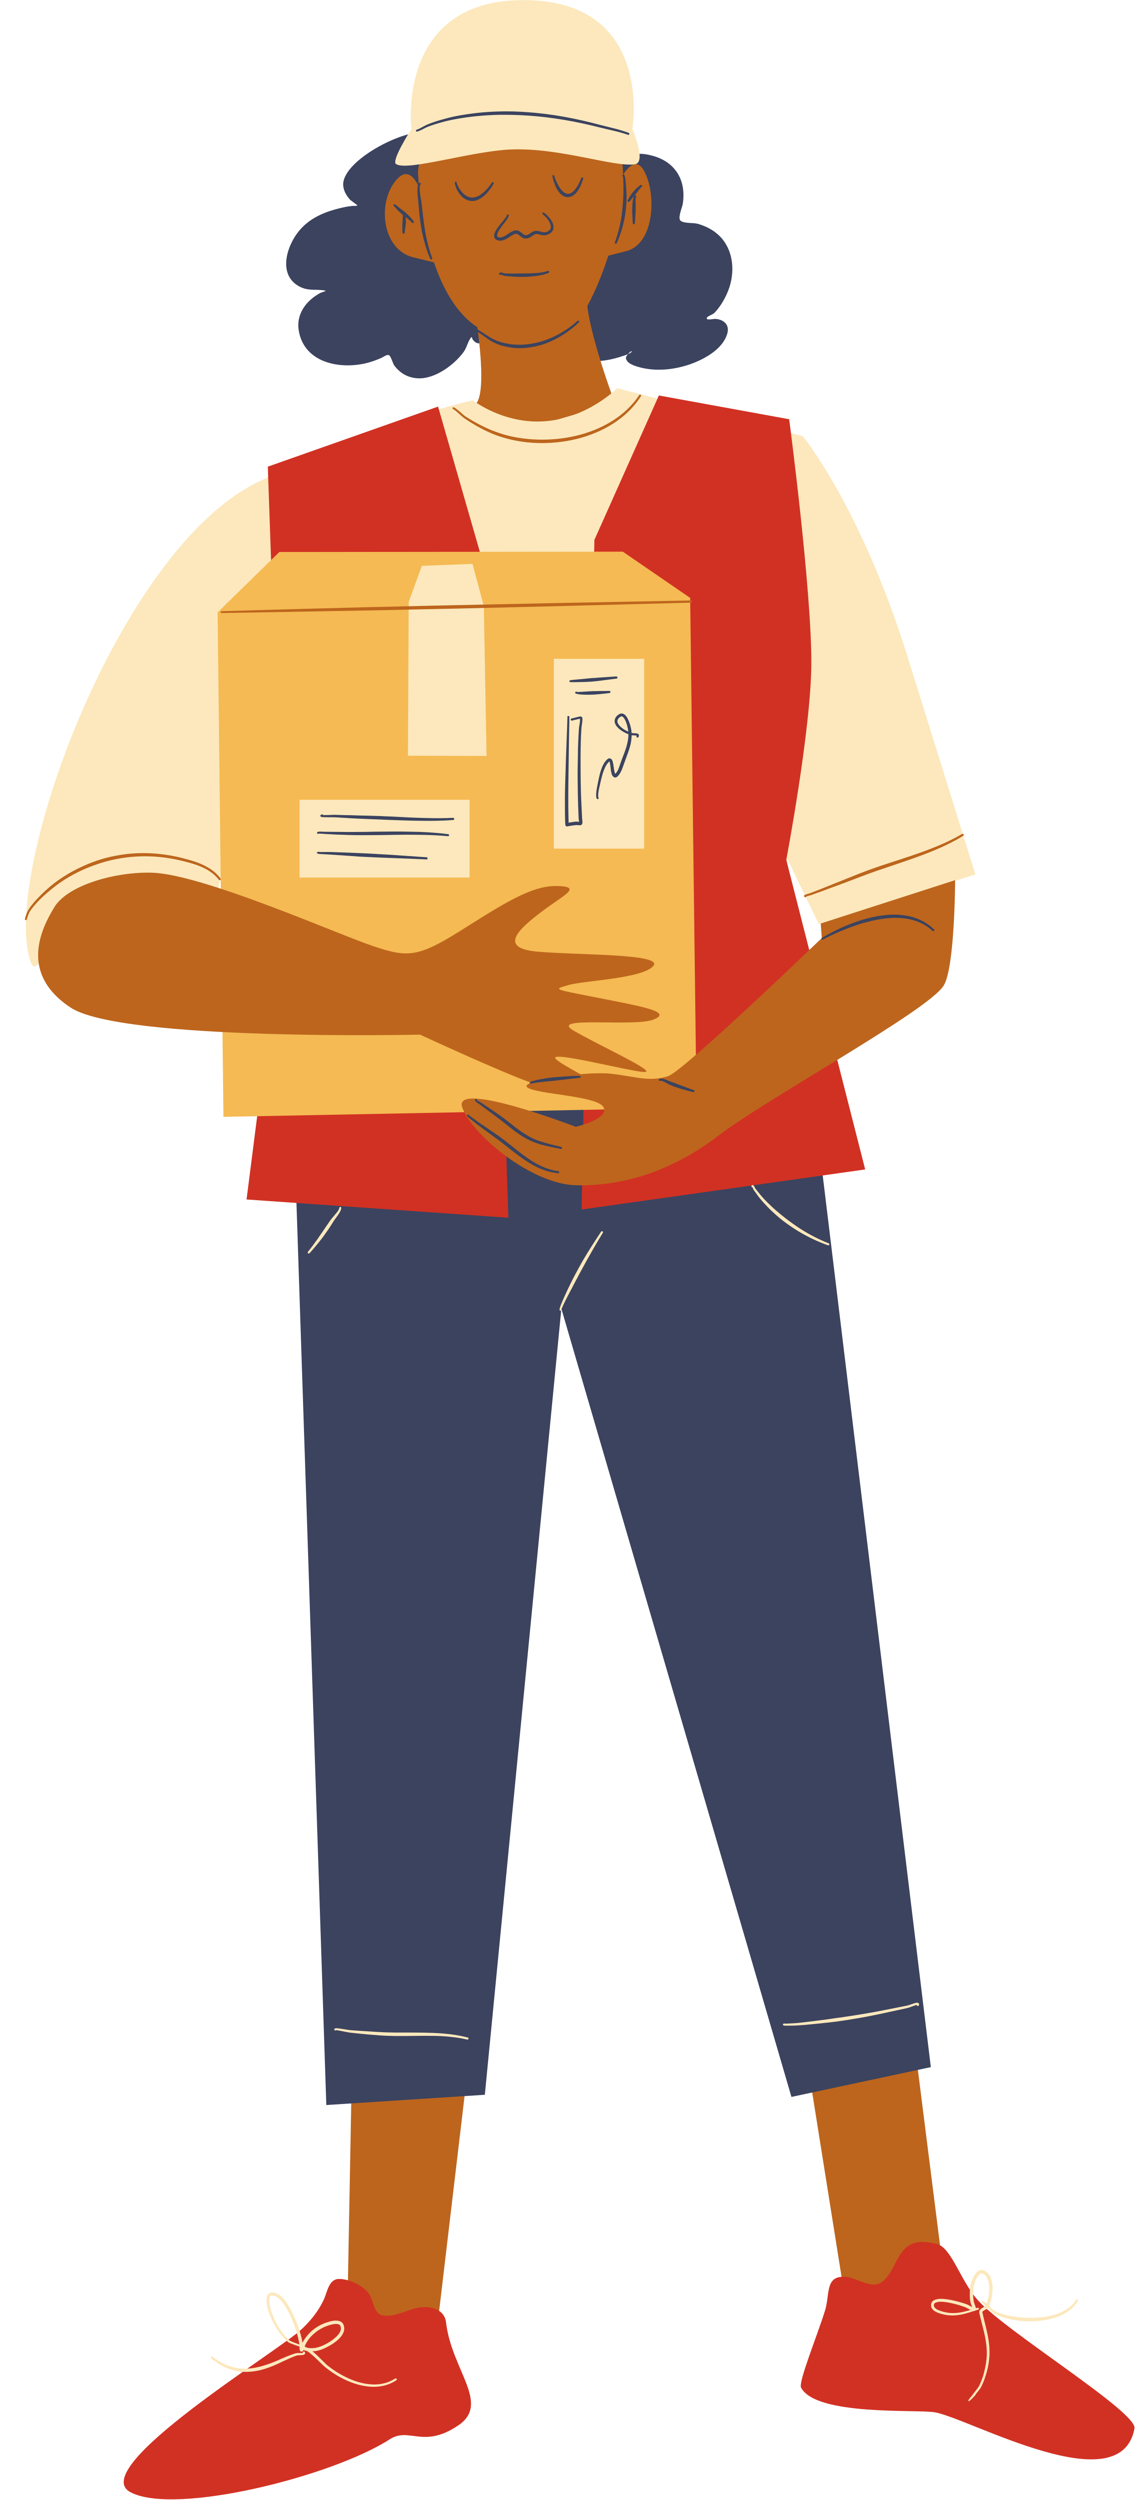
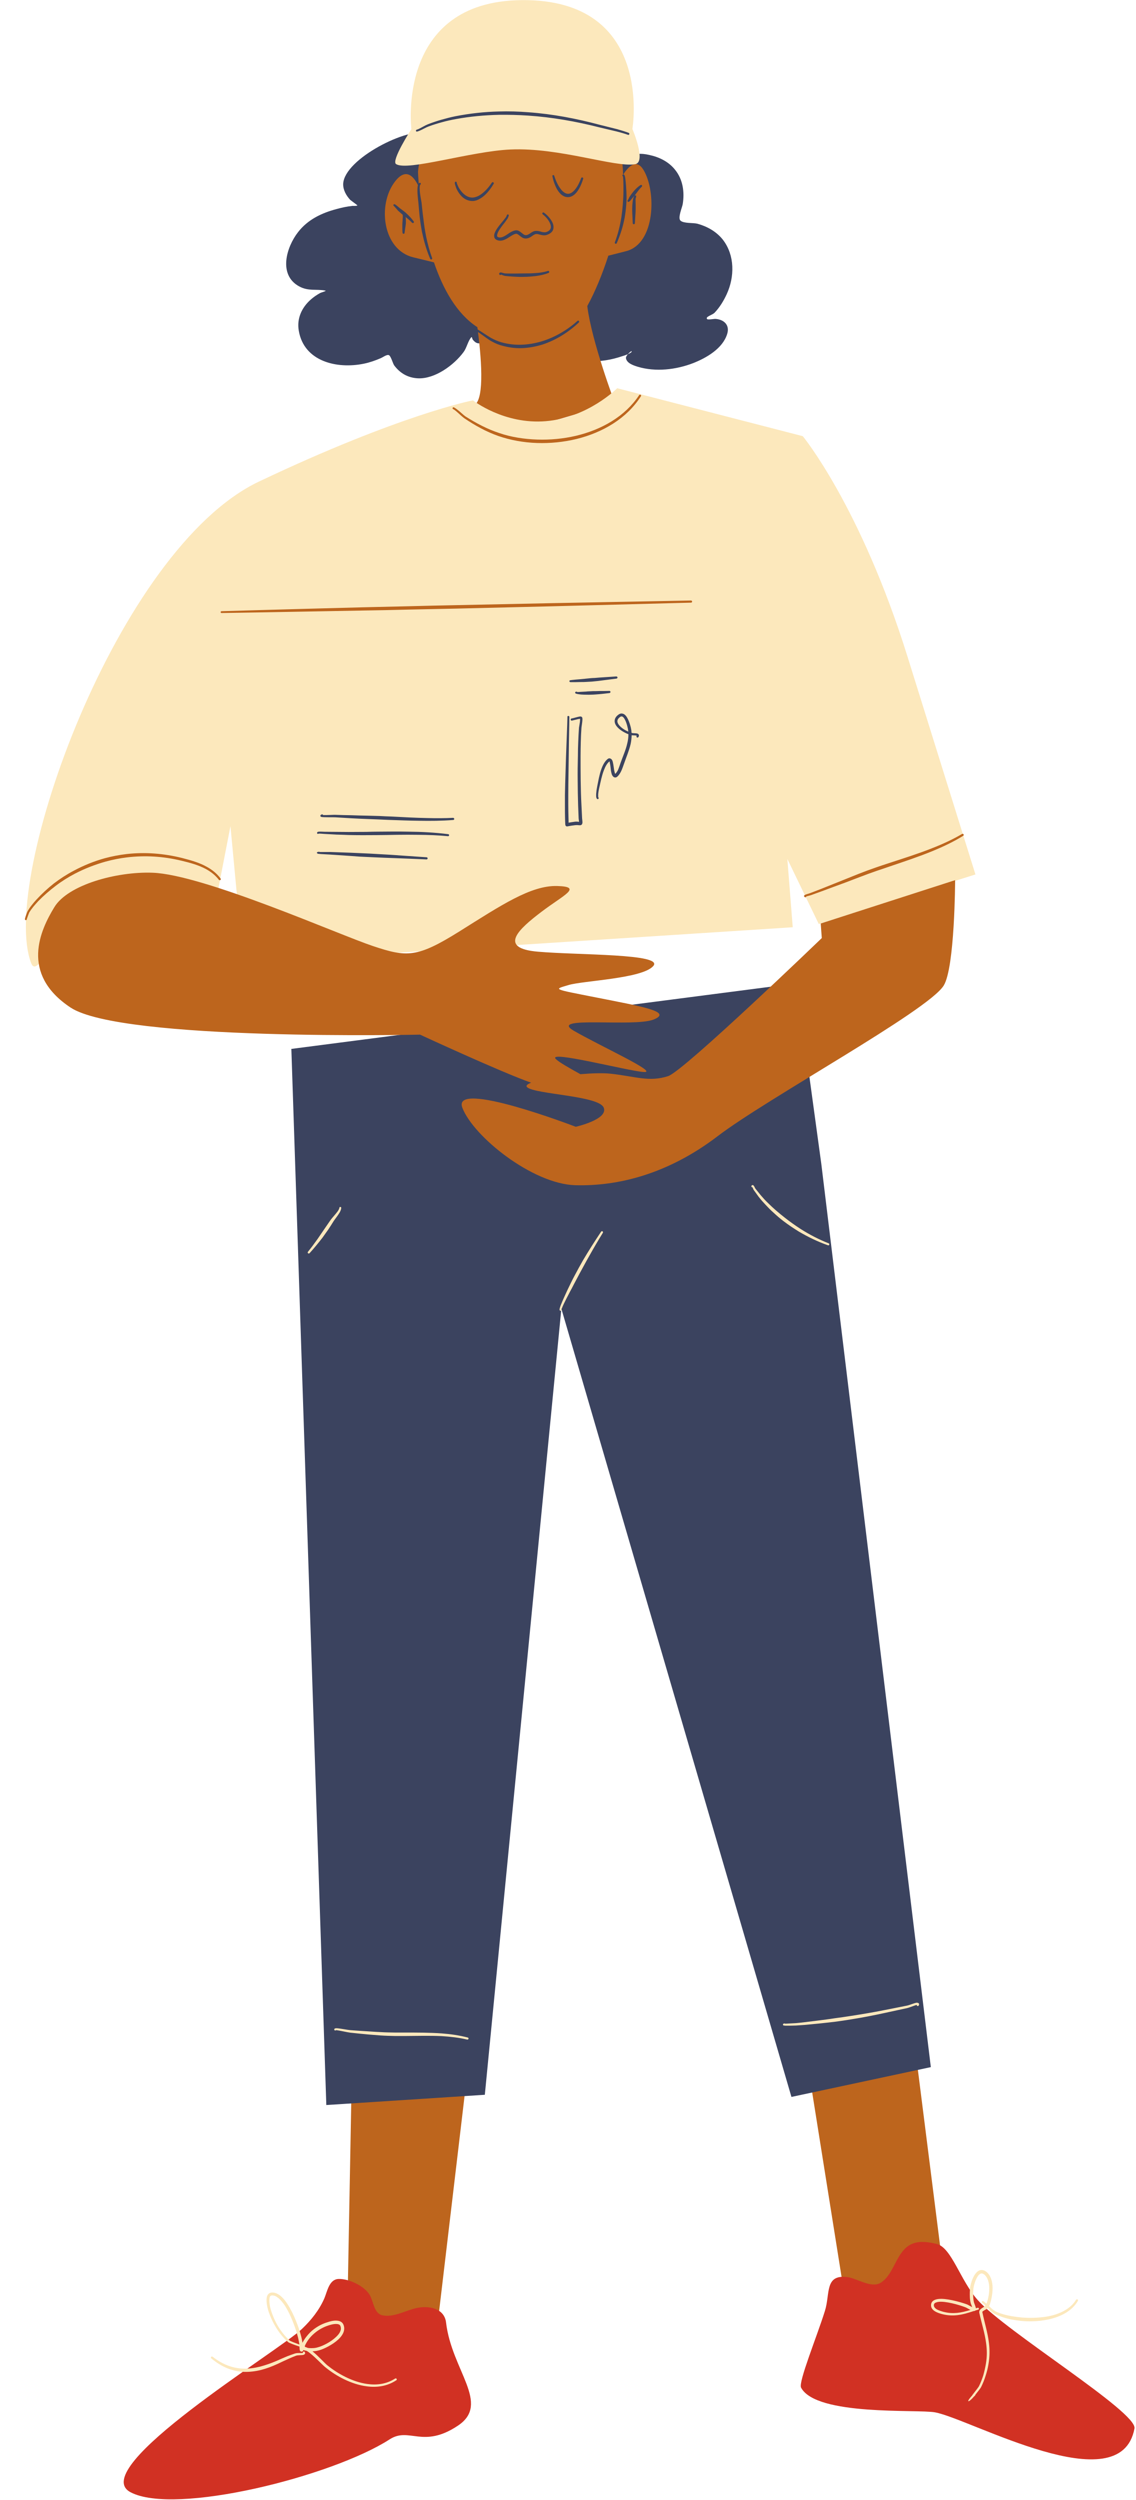
<svg xmlns="http://www.w3.org/2000/svg" height="90.4" preserveAspectRatio="xMidYMid meet" version="1.0" viewBox="-0.9 -0.0 41.1 90.4" width="41.1" zoomAndPan="magnify">
  <defs>
    <clipPath id="a">
      <path d="M 3 81 L 40.148 81 L 40.148 90.379 L 3 90.379 Z M 3 81" />
    </clipPath>
  </defs>
  <g>
    <g id="change1_1">
      <path d="M 21.816 12.809 C 21.73 12.844 21.637 12.875 21.617 12.879 C 21.238 13.008 20.82 13.086 20.418 13.055 C 19.395 12.977 18.879 12.16 18.867 11.191 C 18.852 10.16 19.246 9.344 19.949 8.621 C 20.152 8.41 20.629 8.148 20.766 7.902 C 20.773 7.887 20.559 7.789 20.539 7.781 C 20.398 7.695 20.273 7.582 20.195 7.434 C 19.914 6.906 20.195 6.137 20.672 5.812 L 22 5.645 C 21.949 5.637 22.145 5.57 22.156 5.57 C 22.301 5.551 22.445 5.57 22.586 5.602 C 22.953 5.68 23.297 5.848 23.531 6.148 C 23.809 6.496 23.871 6.949 23.801 7.379 C 23.785 7.492 23.613 7.879 23.719 7.977 C 23.832 8.086 24.184 8.051 24.332 8.09 C 24.688 8.188 25.02 8.375 25.25 8.664 C 25.691 9.23 25.68 10.016 25.391 10.641 C 25.281 10.879 25.141 11.109 24.961 11.301 C 24.879 11.395 24.605 11.449 24.684 11.539 C 24.707 11.57 24.934 11.531 24.973 11.531 C 25.281 11.547 25.512 11.746 25.41 12.074 C 25.25 12.602 24.66 12.941 24.184 13.129 C 23.559 13.371 22.82 13.457 22.172 13.262 C 22.023 13.215 21.773 13.137 21.746 12.949 C 21.742 12.914 21.773 12.859 21.816 12.809 C 21.895 12.773 21.965 12.734 21.953 12.703 C 21.945 12.684 21.875 12.742 21.816 12.809 Z M 14.547 4.82 C 13.898 4.578 11.559 5.734 11.516 6.648 C 11.508 6.867 11.629 7.078 11.773 7.23 C 11.789 7.246 12.035 7.422 12.031 7.426 C 12.02 7.453 11.875 7.445 11.855 7.445 C 11.656 7.465 11.465 7.508 11.277 7.559 C 10.734 7.703 10.234 7.941 9.883 8.395 C 9.457 8.941 9.164 9.941 9.922 10.355 C 10.258 10.539 10.535 10.445 10.867 10.508 C 10.938 10.52 10.738 10.566 10.672 10.602 C 10.555 10.668 10.445 10.742 10.344 10.832 C 10.016 11.121 9.832 11.52 9.91 11.961 C 10.098 13.074 11.293 13.352 12.262 13.152 C 12.477 13.109 12.684 13.035 12.883 12.949 C 12.949 12.922 13.086 12.816 13.164 12.84 C 13.242 12.863 13.312 13.148 13.363 13.215 C 13.574 13.496 13.855 13.66 14.211 13.68 C 14.828 13.715 15.527 13.203 15.875 12.727 C 15.984 12.582 16.035 12.32 16.152 12.195 C 16.18 12.168 16.184 12.262 16.207 12.285 C 16.254 12.344 16.316 12.402 16.395 12.414 C 16.578 12.441 16.707 12.23 16.766 12.09 C 17.043 11.395 16.91 10.484 16.801 9.766 L 14.547 4.82" fill="#3b435f" fill-rule="evenodd" />
    </g>
    <g id="change2_1">
      <path d="M 11.84 74.328 L 11.648 84.617 L 14.914 84.191 L 16.145 73.793 Z M 28.332 74.707 L 29.598 82.652 L 31.109 83.023 L 33.227 82.117 L 32.223 74.172 L 28.332 74.707" fill="#bd651d" fill-rule="evenodd" />
    </g>
    <g id="change1_2">
      <path d="M 9.641 37.93 L 27.922 35.559 L 28.816 42.098 L 32.777 74.75 L 27.734 75.828 L 19.41 47.324 L 16.641 75.75 L 10.906 76.121 L 9.641 37.93" fill="#3b435f" fill-rule="evenodd" />
    </g>
    <g id="change2_2">
      <path d="M 14.262 6.781 C 14.23 6.434 14.223 6.219 14.223 6.219 C 14.262 5.559 14.641 5.277 14.863 5.09 C 15.09 4.902 21.137 4.059 21.535 5.477 C 21.605 5.723 21.637 6.008 21.641 6.324 C 21.848 5.992 22.133 5.734 22.383 6.148 C 22.852 6.926 22.812 8.809 21.754 9.082 C 20.691 9.352 21.113 9.246 21.113 9.246 L 21.113 9.234 C 20.891 9.926 20.621 10.57 20.352 11.059 C 20.352 11.062 20.348 11.066 20.348 11.07 C 20.504 12.348 21.344 14.566 21.344 14.566 C 21.344 14.566 20.57 14.793 19.027 15.246 C 17.48 15.699 16.27 14.645 16.27 14.645 C 16.645 14.402 16.508 12.855 16.371 11.832 C 15.609 11.336 15.121 10.43 14.801 9.488 L 14.051 9.305 C 12.945 9.035 12.742 7.398 13.395 6.559 C 13.812 6.02 14.105 6.422 14.262 6.781" fill="#bd651d" fill-rule="evenodd" />
    </g>
    <g id="change3_1">
      <path d="M 16.211 14.477 C 16.211 14.477 17.332 15.359 18.852 15.23 C 20.371 15.105 21.43 14.039 21.43 14.039 L 28.145 15.773 C 28.145 15.773 30.238 18.316 31.934 23.746 C 33.629 29.18 34.391 31.621 34.391 31.621 L 28.723 33.414 L 27.586 31.062 L 27.781 33.531 L 7.902 34.812 L 7.438 29.875 L 6.863 32.836 C 6.863 32.836 4.602 31.641 2.879 32.297 C 1.328 32.891 0.5 35.543 0.227 34.828 C -0.93 31.801 3.34 19.852 8.469 17.414 C 13.594 14.98 16.211 14.477 16.211 14.477" fill="#fce8bc" fill-rule="evenodd" />
    </g>
    <g id="change4_2">
-       <path d="M 27.547 31.094 C 27.547 31.094 28.438 26.402 28.453 24.027 C 28.473 21.375 27.652 15.16 27.652 15.16 L 22.938 14.301 L 20.605 19.523 L 20.141 43.738 L 30.402 42.289 Z M 16.73 20.891 L 17.492 44.035 L 8.02 43.375 L 9.352 32.949 L 8.789 16.875 L 14.949 14.703 L 16.73 20.891" fill="#d13123" fill-rule="evenodd" />
-     </g>
+       </g>
    <g id="change5_1">
-       <path d="M 9.207 19.961 L 21.633 19.949 L 24.07 21.621 L 24.301 40.055 L 7.184 40.387 L 6.973 22.145 L 9.207 19.961" fill="#f5ba53" fill-rule="evenodd" />
-     </g>
+       </g>
    <g id="change2_3">
      <path d="M 33.656 31.828 C 33.656 31.828 33.648 34.988 33.242 35.641 C 32.672 36.555 26.852 39.719 25.059 41.09 C 23.266 42.457 21.457 42.902 19.91 42.859 C 18.363 42.812 16.23 41.102 15.828 40.059 C 15.426 39.016 19.93 40.746 19.93 40.746 C 19.93 40.746 21.121 40.48 20.941 40.051 C 20.762 39.621 18.484 39.574 18.176 39.32 C 18.109 39.266 18.172 39.207 18.316 39.152 C 17.234 38.773 14.297 37.414 14.297 37.414 C 14.297 37.414 3.5 37.656 1.652 36.434 C -0.195 35.211 0.57 33.617 1.066 32.805 C 1.559 31.992 3.324 31.512 4.617 31.559 C 6.457 31.621 11.371 33.805 12.594 34.211 C 13.812 34.617 14.184 34.641 15.711 33.688 C 17.238 32.73 18.305 32.016 19.254 32.039 C 20.207 32.066 19.484 32.367 18.684 32.977 C 17.883 33.586 17.09 34.289 18.559 34.414 C 20.023 34.543 23.137 34.48 22.734 34.934 C 22.336 35.391 20.199 35.461 19.668 35.621 C 19.137 35.781 19.059 35.754 20.672 36.07 C 22.289 36.391 23.457 36.582 22.75 36.867 C 22.039 37.152 18.93 36.723 19.848 37.266 C 20.77 37.805 22.949 38.793 22.398 38.766 C 21.852 38.738 18.852 37.953 19.215 38.301 C 19.34 38.422 19.699 38.621 20.098 38.844 C 20.527 38.809 20.934 38.797 21.203 38.828 C 22.098 38.926 22.586 39.137 23.273 38.914 C 23.832 38.738 28.832 33.922 28.832 33.922 L 28.793 33.395 L 33.656 31.828" fill="#bd651d" fill-rule="evenodd" />
    </g>
    <g id="change3_2">
      <path d="M 13.984 4.668 C 13.984 4.668 13.41 0.043 17.98 0.004 C 22.777 -0.039 21.98 4.664 21.98 4.664 C 21.98 4.664 22.496 5.867 22.078 5.938 C 21.34 6.062 19.352 5.328 17.57 5.406 C 16.137 5.469 13.844 6.199 13.43 5.934 C 13.242 5.812 13.984 4.668 13.984 4.668" fill="#fce8bc" fill-rule="evenodd" />
    </g>
    <g clip-path="url(#a)" id="change4_1">
      <path d="M 34.473 83.172 C 33.844 82.465 33.531 81.289 33 81.148 C 32.727 81.078 32.398 81.027 32.129 81.129 C 31.523 81.355 31.48 82.223 30.965 82.547 C 30.625 82.758 30.102 82.387 29.762 82.344 C 28.926 82.234 29.141 82.945 28.945 83.566 C 28.664 84.469 27.977 86.145 28.082 86.34 C 28.633 87.375 32.301 87.117 32.93 87.234 C 34.219 87.473 39.645 90.535 40.145 87.816 C 40.254 87.223 35.484 84.312 34.473 83.172 Z M 15.238 83.984 C 15.441 85.723 16.863 86.918 15.668 87.715 C 14.402 88.559 13.91 87.754 13.203 88.207 C 11.121 89.551 5.426 90.977 3.82 90.121 C 2.195 89.258 9.18 85.02 10.023 84.219 C 10.363 83.895 10.648 83.539 10.836 83.109 C 10.941 82.859 11.008 82.418 11.355 82.41 C 11.727 82.402 12.27 82.66 12.469 82.977 C 12.617 83.215 12.621 83.664 12.945 83.727 C 13.34 83.805 13.762 83.559 14.137 83.469 C 14.633 83.352 15.18 83.484 15.238 83.984" fill="#d13123" fill-rule="evenodd" />
    </g>
    <g id="change1_3">
      <path d="M 21.82 4.875 C 21.84 4.883 21.863 4.875 21.867 4.855 C 21.875 4.832 21.867 4.812 21.848 4.805 C 21.711 4.754 21.57 4.711 21.434 4.672 C 21.223 4.617 21.012 4.57 20.809 4.516 C 19.961 4.289 19.09 4.121 18.211 4.059 C 17.859 4.031 17.504 4.02 17.152 4.031 C 16.625 4.043 16.098 4.102 15.578 4.203 C 15.406 4.238 15.238 4.281 15.074 4.328 C 14.91 4.375 14.746 4.43 14.586 4.492 C 14.477 4.535 14.363 4.609 14.254 4.66 C 14.227 4.672 14.199 4.684 14.172 4.691 C 14.156 4.699 14.145 4.719 14.148 4.734 C 14.156 4.754 14.176 4.766 14.191 4.758 C 14.223 4.75 14.254 4.738 14.281 4.727 C 14.395 4.68 14.504 4.609 14.613 4.57 C 14.773 4.512 14.934 4.461 15.098 4.418 C 15.262 4.371 15.43 4.336 15.598 4.305 C 16.113 4.211 16.633 4.164 17.156 4.152 C 17.504 4.148 17.852 4.156 18.203 4.18 C 19.074 4.238 19.941 4.391 20.781 4.605 C 20.988 4.656 21.203 4.703 21.41 4.754 C 21.547 4.789 21.688 4.828 21.82 4.875 Z M 21.691 6.332 C 21.68 6.312 21.664 6.309 21.652 6.309 C 21.633 6.312 21.617 6.328 21.617 6.348 C 21.617 6.355 21.621 6.363 21.629 6.371 C 21.629 6.371 21.633 6.371 21.633 6.367 C 21.633 6.367 21.637 6.371 21.637 6.375 L 21.641 6.375 L 21.645 6.379 C 21.641 6.379 21.641 6.375 21.637 6.375 C 21.637 6.383 21.637 6.395 21.641 6.402 C 21.66 6.535 21.656 6.891 21.656 6.918 C 21.656 7.078 21.645 7.234 21.633 7.391 C 21.621 7.547 21.605 7.699 21.582 7.855 C 21.531 8.164 21.457 8.469 21.344 8.766 C 21.336 8.785 21.348 8.805 21.363 8.812 C 21.387 8.82 21.406 8.812 21.414 8.793 C 21.543 8.496 21.641 8.191 21.699 7.875 C 21.727 7.719 21.746 7.559 21.758 7.398 C 21.77 7.238 21.77 7.078 21.762 6.918 C 21.762 6.891 21.746 6.609 21.723 6.449 C 21.715 6.391 21.703 6.352 21.691 6.332 Z M 21.629 6.371 C 21.629 6.371 21.633 6.375 21.637 6.375 C 21.633 6.371 21.633 6.371 21.629 6.371 Z M 14.422 7.941 C 14.41 7.859 14.402 7.777 14.391 7.695 C 14.379 7.574 14.363 7.449 14.352 7.328 C 14.344 7.262 14.289 7.023 14.285 6.844 C 14.281 6.789 14.285 6.742 14.293 6.707 C 14.297 6.691 14.305 6.68 14.312 6.672 C 14.328 6.66 14.332 6.637 14.316 6.621 C 14.305 6.605 14.285 6.605 14.27 6.617 C 14.227 6.648 14.203 6.734 14.203 6.844 C 14.195 7.027 14.234 7.27 14.238 7.336 C 14.254 7.508 14.266 7.68 14.285 7.855 C 14.305 8.023 14.332 8.195 14.363 8.367 C 14.434 8.707 14.527 9.043 14.664 9.359 C 14.672 9.379 14.695 9.391 14.715 9.379 C 14.734 9.371 14.742 9.352 14.734 9.332 C 14.641 9.078 14.57 8.812 14.516 8.547 C 14.477 8.348 14.445 8.145 14.422 7.941 Z M 18.699 12.344 C 18.461 12.414 18.215 12.457 17.965 12.465 C 17.723 12.473 17.477 12.445 17.23 12.375 C 17.098 12.336 16.98 12.281 16.871 12.223 C 16.695 12.121 16.539 12.004 16.355 11.898 C 16.34 11.891 16.316 11.895 16.309 11.914 C 16.297 11.93 16.305 11.949 16.32 11.961 C 16.5 12.07 16.652 12.195 16.82 12.305 C 16.938 12.375 17.059 12.438 17.199 12.48 C 17.457 12.559 17.715 12.598 17.969 12.59 C 18.227 12.582 18.484 12.535 18.734 12.457 C 19.219 12.297 19.672 12.012 20.043 11.66 C 20.059 11.648 20.059 11.621 20.043 11.605 C 20.031 11.59 20.008 11.59 19.992 11.605 C 19.621 11.938 19.172 12.199 18.699 12.344 Z M 22.27 6.695 C 22.195 6.742 22.129 6.805 22.062 6.875 C 22.035 6.906 22.004 6.941 21.977 6.977 C 21.949 7.012 21.926 7.047 21.902 7.082 C 21.895 7.086 21.887 7.105 21.871 7.129 C 21.855 7.164 21.836 7.207 21.82 7.23 C 21.824 7.23 21.828 7.23 21.832 7.23 C 21.812 7.234 21.797 7.25 21.801 7.27 C 21.805 7.289 21.82 7.301 21.84 7.301 C 21.848 7.301 21.871 7.285 21.895 7.266 C 21.926 7.23 21.977 7.164 21.988 7.152 C 22.008 7.133 22.027 7.109 22.043 7.09 C 22.047 7.086 22.047 7.086 22.051 7.082 C 22.043 7.09 22.039 7.098 22.039 7.105 C 22.035 7.117 22.027 7.137 22.02 7.148 C 22.012 7.168 22.008 7.188 22.004 7.199 C 21.996 7.234 21.992 7.273 21.988 7.309 C 21.984 7.348 21.98 7.383 21.977 7.418 C 21.977 7.457 21.973 7.5 21.973 7.539 C 21.973 7.562 21.973 7.59 21.973 7.617 C 21.973 7.676 21.977 7.738 21.98 7.797 C 21.984 7.891 21.988 7.98 21.992 8.07 C 21.992 8.09 22.008 8.109 22.031 8.109 C 22.051 8.109 22.07 8.094 22.07 8.07 C 22.078 7.941 22.086 7.812 22.094 7.68 C 22.094 7.637 22.098 7.594 22.098 7.551 C 22.098 7.508 22.098 7.465 22.098 7.422 L 22.094 7.207 C 22.094 7.184 22.113 7.129 22.117 7.113 C 22.121 7.086 22.109 7.074 22.102 7.07 C 22.094 7.066 22.086 7.062 22.078 7.066 C 22.074 7.066 22.062 7.066 22.051 7.082 C 22.066 7.062 22.082 7.043 22.098 7.023 C 22.121 6.992 22.148 6.957 22.172 6.922 C 22.195 6.891 22.223 6.859 22.246 6.828 C 22.27 6.801 22.293 6.777 22.316 6.754 C 22.336 6.742 22.336 6.719 22.324 6.699 C 22.312 6.684 22.285 6.68 22.27 6.695 Z M 13.711 7.637 C 13.664 7.602 13.617 7.566 13.574 7.535 C 13.555 7.52 13.457 7.434 13.41 7.402 C 13.391 7.391 13.371 7.383 13.367 7.383 C 13.348 7.383 13.332 7.398 13.332 7.418 C 13.332 7.434 13.34 7.445 13.352 7.449 C 13.355 7.449 13.355 7.449 13.355 7.449 C 13.359 7.453 13.363 7.453 13.367 7.453 C 13.363 7.453 13.359 7.453 13.355 7.453 C 13.359 7.457 13.359 7.457 13.363 7.461 C 13.402 7.5 13.488 7.605 13.504 7.621 C 13.551 7.66 13.598 7.703 13.645 7.746 C 13.652 7.75 13.66 7.754 13.664 7.762 C 13.672 7.773 13.672 7.785 13.672 7.805 C 13.676 7.836 13.672 7.875 13.668 7.918 C 13.668 7.957 13.664 8 13.66 8.039 C 13.656 8.09 13.656 8.141 13.656 8.188 C 13.656 8.289 13.656 8.375 13.664 8.418 C 13.664 8.441 13.684 8.457 13.703 8.453 C 13.727 8.453 13.742 8.438 13.738 8.414 C 13.742 8.367 13.758 8.277 13.773 8.172 C 13.777 8.141 13.781 8.105 13.785 8.07 C 13.785 8.051 13.785 8.027 13.785 8.004 C 13.785 7.953 13.781 7.902 13.777 7.859 C 13.773 7.852 13.77 7.852 13.77 7.844 C 13.801 7.867 13.832 7.895 13.863 7.918 C 13.914 7.961 13.961 8.004 14.008 8.055 C 14.02 8.07 14.043 8.07 14.062 8.059 C 14.078 8.043 14.082 8.02 14.066 8.004 C 14 7.914 13.922 7.828 13.836 7.746 C 13.797 7.707 13.754 7.668 13.711 7.637 Z M 13.352 7.449 C 13.352 7.453 13.355 7.453 13.355 7.453 C 13.355 7.453 13.355 7.453 13.355 7.449 Z M 18.043 9.887 C 17.945 9.887 17.852 9.891 17.762 9.891 C 17.695 9.891 17.633 9.891 17.566 9.891 C 17.504 9.891 17.441 9.891 17.375 9.887 C 17.336 9.887 17.262 9.855 17.223 9.852 C 17.195 9.852 17.176 9.859 17.168 9.875 C 17.16 9.887 17.156 9.898 17.164 9.918 C 17.168 9.938 17.188 9.949 17.207 9.945 C 17.215 9.941 17.223 9.938 17.227 9.93 C 17.246 9.934 17.273 9.945 17.297 9.957 C 17.324 9.965 17.352 9.973 17.367 9.977 C 17.422 9.984 17.473 9.988 17.523 9.992 C 17.602 10 17.684 10.004 17.762 10.008 C 17.852 10.012 17.945 10.016 18.043 10.012 C 18.188 10.012 18.332 10 18.477 9.984 C 18.645 9.961 18.805 9.926 18.945 9.871 C 18.969 9.863 18.977 9.84 18.969 9.82 C 18.965 9.801 18.941 9.789 18.922 9.797 C 18.781 9.844 18.625 9.867 18.465 9.875 C 18.324 9.887 18.184 9.887 18.043 9.887 Z M 17.367 8.039 L 17.469 7.895 C 17.477 7.883 17.496 7.828 17.504 7.809 C 17.512 7.785 17.504 7.773 17.504 7.77 C 17.496 7.758 17.484 7.754 17.473 7.754 C 17.469 7.754 17.457 7.754 17.445 7.766 C 17.441 7.77 17.438 7.777 17.438 7.785 C 17.43 7.805 17.414 7.844 17.406 7.852 L 17.301 7.988 C 17.254 8.047 17.055 8.262 16.996 8.43 C 16.973 8.492 16.973 8.555 16.992 8.602 C 17.008 8.637 17.039 8.664 17.09 8.684 C 17.172 8.715 17.258 8.707 17.336 8.676 C 17.414 8.648 17.488 8.598 17.562 8.551 C 17.629 8.508 17.695 8.469 17.762 8.453 C 17.801 8.449 17.836 8.473 17.867 8.496 C 17.914 8.531 17.961 8.574 18.016 8.602 C 18.047 8.617 18.086 8.625 18.121 8.625 C 18.176 8.625 18.219 8.609 18.262 8.59 C 18.305 8.57 18.344 8.539 18.383 8.512 C 18.414 8.492 18.445 8.473 18.48 8.465 C 18.523 8.457 18.562 8.465 18.602 8.477 C 18.652 8.488 18.703 8.504 18.754 8.508 C 18.805 8.512 18.852 8.508 18.902 8.488 C 19.098 8.414 19.145 8.289 19.121 8.152 C 19.09 7.977 18.914 7.781 18.777 7.688 C 18.762 7.676 18.738 7.68 18.727 7.699 C 18.715 7.715 18.719 7.738 18.734 7.75 C 18.852 7.836 19.004 8.012 19.027 8.168 C 19.043 8.262 19 8.344 18.867 8.391 C 18.832 8.402 18.797 8.402 18.766 8.398 C 18.719 8.395 18.676 8.379 18.633 8.367 C 18.578 8.352 18.52 8.344 18.461 8.352 C 18.406 8.359 18.359 8.387 18.316 8.414 C 18.281 8.438 18.246 8.465 18.207 8.48 C 18.184 8.496 18.152 8.504 18.121 8.504 C 18.078 8.504 18.043 8.477 18.008 8.449 C 17.957 8.41 17.91 8.367 17.855 8.344 C 17.82 8.328 17.781 8.324 17.738 8.332 C 17.672 8.344 17.605 8.379 17.539 8.418 C 17.457 8.473 17.379 8.531 17.293 8.566 C 17.238 8.586 17.184 8.598 17.129 8.578 C 17.109 8.57 17.098 8.562 17.09 8.551 C 17.082 8.535 17.082 8.52 17.086 8.496 C 17.09 8.469 17.102 8.434 17.117 8.398 C 17.188 8.254 17.328 8.09 17.367 8.039 Z M 20.125 6.441 C 20.051 6.645 19.965 6.793 19.875 6.887 C 19.789 6.98 19.703 7.02 19.613 7.004 C 19.57 6.996 19.527 6.973 19.484 6.938 C 19.449 6.91 19.41 6.871 19.375 6.82 C 19.293 6.711 19.215 6.559 19.152 6.355 C 19.148 6.34 19.129 6.328 19.109 6.332 C 19.09 6.336 19.082 6.355 19.086 6.375 C 19.109 6.492 19.141 6.598 19.18 6.688 C 19.211 6.766 19.242 6.832 19.281 6.887 C 19.32 6.949 19.363 6.996 19.406 7.035 C 19.469 7.086 19.531 7.117 19.594 7.125 C 19.691 7.141 19.793 7.113 19.887 7.031 C 20.004 6.93 20.113 6.746 20.199 6.469 C 20.207 6.445 20.195 6.426 20.176 6.418 C 20.152 6.41 20.133 6.422 20.125 6.441 Z M 15.625 6.617 C 15.625 6.613 15.629 6.609 15.625 6.609 Z M 16.488 7.172 C 16.398 7.23 16.301 7.266 16.203 7.27 C 16.137 7.27 16.066 7.258 15.996 7.23 C 15.93 7.203 15.863 7.16 15.805 7.102 C 15.73 7.027 15.668 6.934 15.617 6.828 C 15.617 6.824 15.562 6.688 15.555 6.633 C 15.551 6.605 15.559 6.59 15.562 6.582 C 15.57 6.574 15.578 6.57 15.59 6.57 C 15.609 6.57 15.625 6.582 15.625 6.602 C 15.625 6.605 15.625 6.609 15.625 6.609 C 15.625 6.609 15.625 6.609 15.621 6.609 C 15.621 6.609 15.621 6.613 15.625 6.613 L 15.621 6.617 L 15.625 6.617 C 15.637 6.664 15.695 6.781 15.699 6.789 C 15.742 6.859 15.793 6.93 15.848 6.984 C 15.906 7.043 15.973 7.09 16.043 7.117 C 16.094 7.137 16.148 7.145 16.199 7.145 C 16.277 7.141 16.355 7.113 16.43 7.074 C 16.609 6.973 16.773 6.789 16.895 6.605 C 16.906 6.586 16.93 6.582 16.949 6.594 C 16.965 6.605 16.973 6.629 16.961 6.645 C 16.84 6.852 16.676 7.059 16.488 7.172" fill="#3b435f" fill-rule="evenodd" />
    </g>
    <g id="change1_4">
-       <path d="M 16.066 40.332 L 16.062 40.324 C 16.062 40.328 16.062 40.328 16.066 40.332 Z M 19.301 42.352 C 19.32 42.352 19.336 42.371 19.336 42.395 C 19.332 42.414 19.312 42.43 19.293 42.426 C 18.922 42.391 18.594 42.258 18.285 42.074 C 18.016 41.914 17.758 41.715 17.508 41.516 C 17.34 41.387 17.18 41.254 17.008 41.133 C 16.879 41.035 16.746 40.945 16.617 40.848 C 16.531 40.785 16.445 40.723 16.359 40.656 L 16.129 40.473 L 16.043 40.402 C 16.039 40.395 16.027 40.383 16.02 40.371 C 16.016 40.363 16.008 40.359 16.008 40.363 C 16.004 40.359 16.004 40.359 16.004 40.359 C 15.98 40.332 16.004 40.309 16.008 40.309 C 16.008 40.309 16.031 40.289 16.055 40.312 C 16.062 40.316 16.082 40.34 16.09 40.348 L 16.176 40.41 L 16.414 40.582 L 17.078 41.035 C 17.25 41.156 17.418 41.285 17.586 41.418 C 17.832 41.617 18.078 41.816 18.34 41.98 C 18.633 42.164 18.945 42.305 19.301 42.352 Z M 18.727 41.297 C 18.578 41.25 18.434 41.199 18.301 41.129 C 18.176 41.062 18.055 40.988 17.938 40.906 C 17.801 40.809 17.668 40.703 17.539 40.602 C 17.402 40.496 17.27 40.391 17.133 40.297 L 16.52 39.883 C 16.5 39.867 16.445 39.84 16.398 39.809 C 16.375 39.793 16.355 39.781 16.348 39.766 C 16.344 39.746 16.324 39.734 16.305 39.738 C 16.289 39.746 16.277 39.766 16.281 39.781 C 16.285 39.805 16.309 39.828 16.336 39.855 C 16.383 39.895 16.449 39.93 16.473 39.949 C 16.531 39.992 16.59 40.039 16.648 40.082 C 16.789 40.184 16.93 40.285 17.066 40.391 C 17.18 40.473 17.289 40.562 17.406 40.652 C 17.52 40.746 17.633 40.836 17.75 40.922 C 17.91 41.039 18.074 41.145 18.25 41.23 C 18.391 41.297 18.543 41.352 18.695 41.395 C 18.926 41.457 19.16 41.5 19.387 41.547 C 19.406 41.555 19.426 41.539 19.434 41.52 C 19.438 41.5 19.422 41.48 19.402 41.473 C 19.18 41.418 18.949 41.367 18.727 41.297 Z M 19.484 38.93 C 19.367 38.938 19.25 38.945 19.133 38.957 C 19.059 38.965 18.98 38.977 18.902 38.984 C 18.836 38.996 18.766 39.008 18.699 39.02 C 18.633 39.031 18.566 39.043 18.496 39.059 L 18.359 39.098 C 18.348 39.098 18.328 39.109 18.316 39.113 C 18.297 39.109 18.277 39.117 18.273 39.137 C 18.262 39.164 18.277 39.176 18.289 39.184 C 18.297 39.188 18.309 39.191 18.32 39.188 C 18.332 39.188 18.363 39.172 18.379 39.172 L 18.516 39.148 C 18.582 39.141 18.648 39.133 18.715 39.125 C 18.781 39.117 18.848 39.109 18.914 39.105 C 18.992 39.098 19.07 39.09 19.148 39.082 C 19.27 39.066 19.395 39.051 19.516 39.039 C 19.703 39.016 19.887 38.992 20.07 38.977 C 20.094 38.977 20.109 38.957 20.109 38.938 C 20.105 38.914 20.09 38.898 20.066 38.902 C 19.871 38.906 19.68 38.914 19.484 38.93 Z M 32.895 33.609 C 32.449 33.176 31.863 33.047 31.273 33.078 C 31.066 33.094 30.855 33.121 30.652 33.168 C 30.516 33.199 30.383 33.234 30.25 33.277 C 30.043 33.34 29.844 33.418 29.668 33.492 C 29.25 33.672 28.941 33.855 28.836 33.914 C 28.82 33.926 28.812 33.945 28.824 33.961 C 28.832 33.98 28.855 33.984 28.871 33.977 C 28.977 33.918 29.289 33.758 29.707 33.594 C 29.887 33.523 30.082 33.453 30.285 33.391 C 30.414 33.355 30.547 33.32 30.68 33.289 C 30.879 33.246 31.078 33.215 31.281 33.199 C 31.844 33.16 32.406 33.262 32.84 33.664 C 32.855 33.68 32.883 33.68 32.895 33.664 C 32.91 33.648 32.91 33.625 32.895 33.609 Z M 24.199 39.418 C 24.219 39.422 24.23 39.445 24.227 39.465 C 24.223 39.484 24.199 39.496 24.18 39.492 C 24.004 39.449 23.824 39.406 23.652 39.348 C 23.594 39.328 23.535 39.309 23.48 39.289 C 23.422 39.266 23.367 39.242 23.312 39.219 C 23.262 39.195 23.184 39.141 23.105 39.109 C 23.059 39.09 23.016 39.074 22.98 39.086 C 22.965 39.094 22.945 39.086 22.938 39.066 C 22.93 39.051 22.938 39.031 22.953 39.023 C 22.988 39 23.039 39 23.094 39.012 C 23.188 39.031 23.293 39.09 23.355 39.109 C 23.395 39.125 23.434 39.137 23.473 39.152 C 23.512 39.164 23.551 39.18 23.59 39.195 C 23.711 39.242 23.828 39.285 23.945 39.328 C 24.027 39.359 24.113 39.391 24.199 39.418" fill="#3b435f" fill-rule="evenodd" />
-     </g>
+       </g>
    <g id="change3_3">
      <path d="M 32.254 72.422 C 32.164 72.438 31.996 72.512 31.91 72.527 L 31.082 72.691 C 30.688 72.77 30.289 72.836 29.891 72.898 C 29.691 72.93 29.492 72.957 29.293 72.984 C 29.098 73.016 28.898 73.039 28.695 73.066 C 28.535 73.086 28.375 73.105 28.215 73.125 C 28.105 73.141 28 73.148 27.891 73.16 C 27.805 73.164 27.602 73.176 27.508 73.18 C 27.504 73.172 27.492 73.172 27.484 73.172 C 27.469 73.172 27.461 73.176 27.457 73.176 C 27.422 73.184 27.426 73.215 27.43 73.223 C 27.43 73.227 27.438 73.242 27.457 73.246 C 27.461 73.246 27.469 73.25 27.477 73.25 C 27.477 73.246 27.477 73.246 27.473 73.246 C 27.473 73.242 27.48 73.242 27.488 73.242 C 27.484 73.246 27.484 73.246 27.484 73.25 C 27.559 73.254 27.797 73.25 27.898 73.246 C 28.008 73.238 28.113 73.23 28.223 73.223 C 28.387 73.207 28.547 73.191 28.711 73.176 C 28.91 73.156 29.109 73.133 29.312 73.109 C 29.512 73.082 29.711 73.055 29.91 73.02 C 30.309 72.957 30.707 72.879 31.102 72.793 L 31.93 72.613 C 31.992 72.598 32.109 72.551 32.199 72.52 C 32.223 72.512 32.246 72.504 32.266 72.5 C 32.266 72.516 32.273 72.531 32.289 72.539 C 32.309 72.547 32.332 72.539 32.34 72.52 C 32.359 72.488 32.352 72.461 32.344 72.449 C 32.332 72.43 32.297 72.418 32.254 72.422 Z M 16.023 73.68 C 16.043 73.684 16.055 73.703 16.051 73.727 C 16.043 73.746 16.023 73.758 16.004 73.754 C 15.707 73.684 15.395 73.648 15.078 73.629 C 14.641 73.609 14.195 73.621 13.758 73.625 C 13.637 73.625 13.52 73.625 13.402 73.625 C 13.223 73.621 13.043 73.617 12.871 73.605 C 12.723 73.594 12.578 73.582 12.43 73.57 C 12.211 73.551 11.992 73.527 11.773 73.504 C 11.668 73.492 11.387 73.426 11.273 73.414 C 11.27 73.414 11.262 73.414 11.258 73.414 C 11.254 73.414 11.25 73.418 11.246 73.422 C 11.23 73.43 11.211 73.426 11.199 73.41 C 11.191 73.395 11.191 73.387 11.195 73.375 C 11.199 73.367 11.207 73.355 11.219 73.352 C 11.227 73.348 11.25 73.344 11.281 73.344 C 11.395 73.348 11.676 73.406 11.781 73.414 C 12.039 73.434 12.293 73.449 12.551 73.465 C 12.66 73.473 12.77 73.48 12.879 73.484 C 13.051 73.496 13.227 73.496 13.402 73.5 C 13.52 73.5 13.637 73.5 13.758 73.5 C 14.195 73.5 14.645 73.5 15.082 73.531 C 15.406 73.555 15.723 73.602 16.023 73.68" fill="#fce8bc" fill-rule="evenodd" />
    </g>
    <g id="change3_4">
      <path d="M 29.082 44.961 C 28.723 44.82 28.387 44.645 28.066 44.441 C 27.879 44.32 27.691 44.188 27.512 44.047 C 27.395 43.957 27.277 43.859 27.16 43.758 C 27.066 43.676 26.973 43.59 26.883 43.5 C 26.789 43.41 26.703 43.316 26.621 43.219 L 26.438 42.992 C 26.414 42.969 26.395 42.902 26.371 42.879 C 26.355 42.855 26.336 42.852 26.32 42.855 C 26.312 42.859 26.297 42.863 26.289 42.879 C 26.277 42.898 26.285 42.918 26.301 42.93 C 26.309 42.934 26.316 42.934 26.324 42.934 C 26.34 42.961 26.355 43.016 26.375 43.039 L 26.547 43.277 C 26.629 43.383 26.715 43.48 26.805 43.574 C 26.891 43.668 26.984 43.762 27.082 43.848 C 27.195 43.953 27.312 44.055 27.434 44.148 C 27.617 44.289 27.812 44.418 28.008 44.539 C 28.34 44.734 28.688 44.902 29.055 45.031 C 29.074 45.039 29.094 45.031 29.102 45.012 C 29.109 44.992 29.102 44.969 29.082 44.961 Z M 11.379 43.676 C 11.375 43.711 11.348 43.758 11.316 43.805 C 11.238 43.91 11.125 44.031 11.078 44.094 C 11.035 44.152 10.996 44.211 10.953 44.273 C 10.914 44.332 10.871 44.391 10.832 44.449 C 10.75 44.57 10.668 44.688 10.586 44.809 C 10.477 44.961 10.363 45.117 10.242 45.266 C 10.227 45.281 10.23 45.309 10.246 45.32 C 10.262 45.336 10.285 45.332 10.301 45.316 C 10.465 45.137 10.617 44.949 10.766 44.758 C 10.836 44.66 10.906 44.562 10.977 44.461 C 11.043 44.363 11.109 44.258 11.172 44.156 C 11.215 44.09 11.32 43.961 11.387 43.848 C 11.422 43.785 11.445 43.727 11.445 43.68 C 11.449 43.66 11.434 43.645 11.414 43.645 C 11.395 43.641 11.379 43.656 11.379 43.676 Z M 20.898 44.527 C 20.918 44.539 20.922 44.562 20.91 44.582 C 20.738 44.859 20.574 45.141 20.414 45.426 C 20.293 45.637 20.18 45.852 20.062 46.066 C 19.992 46.195 19.922 46.328 19.855 46.457 C 19.812 46.543 19.766 46.629 19.719 46.715 C 19.711 46.738 19.488 47.141 19.43 47.309 C 19.422 47.32 19.414 47.336 19.41 47.348 C 19.41 47.352 19.41 47.352 19.414 47.355 C 19.414 47.355 19.414 47.352 19.414 47.352 C 19.418 47.363 19.418 47.371 19.414 47.379 C 19.406 47.398 19.387 47.406 19.367 47.398 C 19.355 47.391 19.344 47.379 19.344 47.352 C 19.344 47.328 19.359 47.277 19.383 47.211 C 19.457 47.016 19.613 46.691 19.621 46.668 C 19.711 46.484 19.797 46.297 19.895 46.117 C 19.988 45.938 20.09 45.758 20.191 45.578 C 20.398 45.227 20.621 44.879 20.848 44.539 C 20.859 44.523 20.883 44.516 20.898 44.527" fill="#fce8bc" fill-rule="evenodd" />
    </g>
    <g id="change3_5">
      <path d="M 19.137 23.824 L 19.137 30.688 L 22.406 30.688 L 22.406 23.824 Z M 9.938 31.734 L 16.09 31.734 L 16.09 28.922 L 9.938 28.922 Z M 16.605 21.922 L 16.703 27.336 L 13.859 27.328 L 13.887 21.766 L 14.363 20.461 L 16.195 20.391 L 16.605 21.922" fill="#fce8bc" fill-rule="evenodd" />
    </g>
    <g id="change2_4">
      <path d="M 19.004 21.812 C 17.93 21.836 16.77 21.859 15.609 21.883 C 15.039 21.895 14.469 21.906 13.91 21.922 C 13.328 21.934 12.758 21.949 12.211 21.961 C 9.359 22.035 7.117 22.102 7.117 22.102 C 7.098 22.102 7.082 22.117 7.082 22.137 C 7.082 22.156 7.102 22.168 7.117 22.168 C 7.117 22.168 9.359 22.133 12.215 22.078 C 12.762 22.07 13.332 22.059 13.914 22.043 C 14.473 22.031 15.039 22.02 15.609 22.008 C 16.773 21.98 17.934 21.953 19.008 21.926 C 21.859 21.852 24.102 21.793 24.102 21.793 C 24.121 21.793 24.141 21.777 24.141 21.754 C 24.141 21.734 24.121 21.715 24.102 21.715 C 24.102 21.715 21.859 21.758 19.004 21.812 Z M 0.07 33.238 C 0.078 33.238 0.078 33.234 0.07 33.227 L 0.07 33.23 C 0.07 33.234 0.07 33.238 0.07 33.238 Z M 6.594 31.352 C 6.32 31.195 6.008 31.109 5.691 31.027 C 5.02 30.859 4.344 30.809 3.684 30.883 C 3.418 30.914 3.152 30.965 2.891 31.035 C 2.508 31.141 2.129 31.293 1.766 31.488 C 1.512 31.621 1.273 31.777 1.047 31.949 C 0.824 32.125 0.613 32.32 0.422 32.527 C 0.359 32.594 0.301 32.664 0.246 32.734 C 0.188 32.805 0.137 32.883 0.094 32.961 C 0.086 32.969 0.023 33.137 0.008 33.203 C 0.004 33.219 0 33.23 0 33.234 C 0 33.254 0.012 33.266 0.016 33.27 C 0.023 33.273 0.035 33.273 0.047 33.273 C 0.062 33.266 0.07 33.254 0.07 33.238 C 0.066 33.238 0.07 33.234 0.07 33.23 C 0.07 33.23 0.07 33.23 0.07 33.227 C 0.066 33.227 0.066 33.223 0.066 33.219 C 0.066 33.223 0.07 33.227 0.07 33.227 C 0.074 33.227 0.074 33.223 0.074 33.223 C 0.094 33.16 0.152 33.008 0.156 33 C 0.203 32.922 0.254 32.852 0.309 32.785 C 0.363 32.719 0.426 32.652 0.484 32.586 C 0.68 32.387 0.891 32.203 1.113 32.035 C 1.332 31.867 1.57 31.719 1.816 31.59 C 2.18 31.402 2.547 31.262 2.922 31.156 C 3.18 31.086 3.438 31.035 3.699 31.004 C 4.348 30.926 5.008 30.965 5.668 31.125 C 5.977 31.199 6.281 31.281 6.551 31.426 C 6.727 31.523 6.887 31.645 7.02 31.816 C 7.035 31.832 7.059 31.836 7.074 31.82 C 7.094 31.809 7.094 31.785 7.082 31.77 C 6.945 31.586 6.777 31.453 6.594 31.352 Z M 33.91 30.156 C 33.57 30.355 33.207 30.523 32.824 30.672 C 32.305 30.879 31.762 31.047 31.227 31.223 C 31.082 31.27 30.941 31.316 30.797 31.367 C 30.582 31.441 30.367 31.52 30.16 31.602 L 28.816 32.141 L 28.41 32.297 C 28.375 32.312 28.301 32.328 28.254 32.348 C 28.227 32.355 28.207 32.367 28.203 32.375 C 28.188 32.387 28.188 32.402 28.191 32.414 C 28.195 32.422 28.203 32.438 28.227 32.445 C 28.242 32.453 28.262 32.445 28.27 32.426 C 28.27 32.422 28.273 32.418 28.273 32.414 C 28.277 32.414 28.285 32.41 28.293 32.41 C 28.344 32.395 28.406 32.383 28.438 32.371 L 28.848 32.223 C 29.117 32.121 29.391 32.023 29.664 31.922 C 29.844 31.852 30.023 31.785 30.207 31.715 C 30.41 31.637 30.621 31.559 30.84 31.484 C 30.98 31.438 31.121 31.391 31.266 31.34 C 31.797 31.16 32.344 30.98 32.863 30.766 C 33.242 30.609 33.609 30.434 33.949 30.223 C 33.969 30.211 33.973 30.188 33.961 30.172 C 33.953 30.152 33.93 30.148 33.91 30.156 Z M 15.492 14.793 C 15.473 14.785 15.469 14.766 15.477 14.746 C 15.484 14.73 15.504 14.723 15.523 14.73 C 15.566 14.754 15.613 14.785 15.66 14.824 C 15.758 14.898 15.852 14.996 15.941 15.059 C 16.133 15.18 16.332 15.297 16.535 15.398 C 16.738 15.5 16.949 15.59 17.164 15.66 C 17.586 15.805 18.055 15.879 18.539 15.895 C 19 15.91 19.473 15.867 19.926 15.762 C 20.859 15.543 21.715 15.062 22.227 14.285 C 22.238 14.27 22.262 14.266 22.277 14.277 C 22.297 14.289 22.301 14.312 22.289 14.328 C 21.777 15.133 20.906 15.641 19.957 15.875 C 19.488 15.988 19.008 16.035 18.535 16.02 C 18.039 16.004 17.559 15.914 17.129 15.766 C 16.91 15.688 16.695 15.594 16.492 15.484 C 16.285 15.375 16.09 15.254 15.898 15.125 C 15.809 15.062 15.711 14.961 15.613 14.879 C 15.574 14.844 15.531 14.812 15.492 14.793" fill="#bd651d" fill-rule="evenodd" />
    </g>
    <g id="change1_5">
      <path d="M 21.832 26.457 C 21.828 26.445 21.828 26.43 21.828 26.418 C 21.82 26.352 21.777 26.141 21.699 26.004 C 21.656 25.93 21.605 25.875 21.535 25.926 C 21.477 25.969 21.445 26.012 21.438 26.059 C 21.43 26.113 21.453 26.164 21.492 26.215 C 21.57 26.316 21.707 26.406 21.832 26.457 Z M 22.215 26.586 C 22.219 26.605 22.215 26.629 22.195 26.656 C 22.184 26.672 22.16 26.68 22.141 26.664 C 22.125 26.652 22.117 26.629 22.133 26.613 C 22.133 26.609 22.137 26.605 22.137 26.605 C 22.133 26.602 22.121 26.598 22.113 26.598 C 22.07 26.59 22.012 26.594 21.98 26.59 C 21.973 26.59 21.961 26.59 21.953 26.586 C 21.949 26.699 21.938 26.809 21.914 26.914 C 21.859 27.148 21.762 27.371 21.676 27.621 C 21.645 27.703 21.613 27.809 21.566 27.902 C 21.531 27.969 21.492 28.031 21.441 28.078 C 21.395 28.121 21.352 28.121 21.316 28.105 C 21.277 28.086 21.242 28.035 21.23 27.988 C 21.219 27.949 21.211 27.91 21.203 27.867 C 21.191 27.781 21.188 27.691 21.168 27.609 C 21.164 27.594 21.16 27.547 21.152 27.535 C 21.152 27.535 21.148 27.535 21.148 27.535 C 21.062 27.602 21 27.719 20.949 27.852 C 20.871 28.051 20.828 28.285 20.793 28.434 C 20.781 28.48 20.773 28.527 20.762 28.578 C 20.754 28.625 20.746 28.672 20.742 28.719 C 20.742 28.738 20.742 28.754 20.742 28.77 C 20.742 28.789 20.742 28.805 20.742 28.82 C 20.742 28.824 20.746 28.828 20.746 28.832 L 20.742 28.832 L 20.746 28.836 C 20.746 28.84 20.75 28.848 20.754 28.844 C 20.754 28.848 20.754 28.848 20.758 28.852 C 20.766 28.879 20.742 28.891 20.742 28.895 C 20.738 28.895 20.711 28.906 20.691 28.879 C 20.688 28.871 20.672 28.84 20.672 28.828 C 20.668 28.809 20.668 28.789 20.668 28.77 C 20.668 28.75 20.668 28.734 20.668 28.715 C 20.672 28.664 20.68 28.613 20.684 28.562 C 20.691 28.516 20.703 28.465 20.711 28.414 C 20.742 28.266 20.781 28.023 20.855 27.816 C 20.91 27.66 20.984 27.527 21.082 27.449 C 21.125 27.414 21.164 27.418 21.191 27.434 C 21.211 27.441 21.23 27.461 21.242 27.48 C 21.262 27.512 21.273 27.559 21.277 27.582 C 21.297 27.672 21.305 27.762 21.32 27.852 C 21.328 27.883 21.336 27.918 21.344 27.953 C 21.348 27.961 21.355 27.977 21.359 27.984 C 21.398 27.949 21.43 27.898 21.457 27.848 C 21.496 27.758 21.527 27.66 21.555 27.578 C 21.641 27.336 21.742 27.117 21.793 26.887 C 21.82 26.781 21.836 26.668 21.836 26.551 C 21.691 26.496 21.516 26.395 21.418 26.273 C 21.359 26.199 21.328 26.121 21.34 26.043 C 21.348 25.977 21.387 25.906 21.473 25.844 C 21.523 25.805 21.574 25.793 21.621 25.805 C 21.664 25.812 21.707 25.84 21.742 25.883 C 21.859 26.02 21.93 26.32 21.941 26.402 C 21.945 26.438 21.945 26.469 21.949 26.5 C 21.965 26.504 21.98 26.508 21.992 26.512 C 22.035 26.516 22.137 26.512 22.18 26.535 C 22.199 26.547 22.211 26.566 22.215 26.586 Z M 20.754 28.844 C 20.762 28.836 20.758 28.836 20.746 28.832 L 20.746 28.836 C 20.75 28.836 20.75 28.84 20.754 28.844 Z M 19.68 29.805 C 19.688 29.805 19.684 29.797 19.676 29.793 C 19.676 29.797 19.676 29.805 19.68 29.805 Z M 20.16 29.59 C 20.16 29.617 20.172 29.676 20.172 29.719 C 20.176 29.754 20.168 29.785 20.156 29.805 C 20.148 29.82 20.133 29.832 20.109 29.84 C 20.078 29.848 20 29.836 19.984 29.836 C 19.938 29.836 19.891 29.84 19.848 29.848 C 19.773 29.855 19.703 29.871 19.629 29.883 C 19.613 29.887 19.57 29.887 19.555 29.836 C 19.555 29.832 19.555 29.82 19.551 29.805 C 19.547 29.742 19.543 29.59 19.543 29.582 C 19.539 29.441 19.539 29.305 19.539 29.168 C 19.539 29.027 19.539 28.891 19.539 28.75 C 19.543 28.492 19.551 28.238 19.559 27.98 C 19.57 27.594 19.582 27.207 19.598 26.824 L 19.621 26.219 L 19.629 25.934 C 19.625 25.918 19.629 25.906 19.641 25.895 C 19.652 25.887 19.664 25.887 19.672 25.891 C 19.68 25.891 19.688 25.895 19.695 25.906 C 19.695 25.91 19.699 25.918 19.699 25.93 L 19.695 26.223 L 19.684 26.824 C 19.68 27.211 19.672 27.598 19.668 27.98 C 19.664 28.238 19.66 28.496 19.66 28.75 C 19.66 28.863 19.66 28.973 19.66 29.082 C 19.66 29.246 19.664 29.414 19.668 29.578 C 19.668 29.586 19.672 29.68 19.672 29.75 C 19.738 29.738 19.801 29.727 19.867 29.719 C 19.906 29.711 19.945 29.711 19.984 29.711 C 19.992 29.711 20.02 29.715 20.043 29.719 L 20.047 29.719 C 20.047 29.707 20.047 29.699 20.047 29.691 C 20.043 29.656 20.035 29.617 20.035 29.598 L 20.016 29.121 C 20.008 28.824 20 28.523 20 28.227 C 19.996 27.93 20 27.629 20.008 27.332 C 20.008 27.16 20.012 26.992 20.02 26.82 C 20.027 26.652 20.035 26.484 20.047 26.312 C 20.051 26.289 20.07 26.188 20.082 26.094 C 20.086 26.059 20.086 26.016 20.086 25.992 C 20.008 26 19.824 26.055 19.785 26.059 C 19.766 26.059 19.746 26.043 19.746 26.023 C 19.746 26 19.762 25.984 19.781 25.98 C 19.82 25.98 20.004 25.918 20.082 25.91 C 20.117 25.906 20.141 25.918 20.148 25.926 C 20.156 25.934 20.164 25.941 20.168 25.957 C 20.172 25.973 20.172 26 20.172 26.027 C 20.168 26.125 20.137 26.289 20.137 26.32 C 20.125 26.488 20.117 26.656 20.113 26.824 C 20.109 26.992 20.105 27.164 20.105 27.332 C 20.105 27.629 20.105 27.93 20.109 28.227 C 20.113 28.523 20.121 28.82 20.137 29.117 Z M 19.965 25.078 C 19.961 25.082 19.957 25.082 19.957 25.078 C 19.961 25.078 19.965 25.078 19.965 25.078 Z M 21.152 25.062 C 20.984 25.082 20.816 25.102 20.648 25.113 C 20.59 25.117 20.535 25.121 20.477 25.121 C 20.422 25.125 20.367 25.121 20.309 25.121 C 20.262 25.121 20.215 25.121 20.168 25.117 C 20.137 25.117 20.105 25.113 20.074 25.109 C 20.066 25.109 19.961 25.094 19.938 25.082 C 19.922 25.078 19.914 25.07 19.914 25.062 C 19.906 25.047 19.906 25.035 19.918 25.023 C 19.922 25.02 19.93 25.012 19.949 25.012 C 19.961 25.008 19.977 25.016 19.98 25.023 C 20.016 25.027 20.074 25.02 20.078 25.02 L 20.309 25.008 C 20.34 25.004 20.371 25 20.406 25 C 20.457 24.996 20.508 24.996 20.559 24.992 C 20.637 24.992 20.715 24.992 20.793 24.988 C 20.91 24.988 21.027 24.988 21.145 24.984 C 21.164 24.98 21.184 24.996 21.188 25.02 C 21.188 25.039 21.172 25.059 21.152 25.062 Z M 19.742 24.668 C 19.742 24.672 19.742 24.664 19.742 24.668 C 19.742 24.668 19.746 24.664 19.746 24.664 L 19.746 24.668 C 19.758 24.668 19.773 24.668 19.793 24.668 C 19.859 24.668 19.98 24.668 20.09 24.664 C 20.176 24.664 20.254 24.664 20.289 24.66 C 20.363 24.656 20.438 24.652 20.512 24.648 C 20.59 24.641 20.664 24.633 20.738 24.625 C 20.961 24.598 21.184 24.566 21.406 24.539 C 21.43 24.535 21.441 24.516 21.441 24.496 C 21.438 24.477 21.418 24.461 21.398 24.461 C 21.242 24.473 21.086 24.48 20.93 24.492 C 20.824 24.5 20.719 24.504 20.613 24.516 C 20.57 24.516 20.523 24.52 20.48 24.523 L 20.086 24.562 C 19.977 24.57 19.855 24.582 19.789 24.59 C 19.766 24.594 19.746 24.598 19.738 24.598 C 19.734 24.598 19.73 24.598 19.73 24.598 C 19.695 24.605 19.699 24.637 19.703 24.641 C 19.703 24.648 19.707 24.66 19.727 24.664 C 19.73 24.668 19.734 24.668 19.742 24.668 Z M 10.629 30.871 L 10.625 30.871 C 10.625 30.871 10.621 30.875 10.621 30.875 C 10.621 30.871 10.621 30.871 10.629 30.871 Z M 14.535 31 C 14.559 31.004 14.574 31.02 14.57 31.043 C 14.57 31.062 14.555 31.078 14.531 31.078 C 14.148 31.059 13.766 31.047 13.379 31.031 C 13.125 31.023 12.867 31.012 12.609 31 C 12.445 30.992 12.281 30.984 12.117 30.977 C 12.008 30.969 11.898 30.961 11.789 30.953 L 11.039 30.902 C 11.016 30.898 10.68 30.887 10.617 30.875 C 10.562 30.871 10.523 30.805 10.645 30.801 C 10.652 30.801 10.66 30.805 10.668 30.809 C 10.777 30.812 11.023 30.809 11.043 30.809 L 11.793 30.836 C 12.023 30.848 12.254 30.855 12.48 30.867 C 12.711 30.879 12.938 30.895 13.164 30.906 C 13.621 30.938 14.082 30.969 14.535 31 Z M 10.625 30.148 C 10.629 30.148 10.629 30.148 10.633 30.145 L 10.629 30.145 Z M 13.871 30.074 C 13.512 30.066 13.148 30.07 12.789 30.074 C 12.645 30.074 12.5 30.078 12.355 30.082 C 12.141 30.082 11.922 30.086 11.711 30.086 L 10.832 30.078 C 10.809 30.078 10.707 30.07 10.648 30.074 C 10.625 30.074 10.609 30.078 10.598 30.082 C 10.586 30.086 10.578 30.098 10.574 30.105 C 10.566 30.125 10.574 30.145 10.59 30.152 C 10.602 30.156 10.617 30.156 10.625 30.148 C 10.625 30.145 10.629 30.145 10.629 30.145 C 10.633 30.141 10.637 30.137 10.637 30.133 C 10.637 30.137 10.633 30.141 10.633 30.145 C 10.68 30.141 10.805 30.156 10.832 30.156 C 10.977 30.164 11.121 30.172 11.27 30.18 C 11.414 30.184 11.562 30.188 11.707 30.195 C 12.039 30.203 12.379 30.203 12.719 30.199 C 12.969 30.199 13.223 30.191 13.473 30.188 C 13.727 30.184 13.977 30.184 14.23 30.188 C 14.59 30.191 14.953 30.203 15.305 30.238 C 15.328 30.242 15.344 30.227 15.348 30.207 C 15.352 30.184 15.336 30.164 15.312 30.164 C 14.84 30.105 14.355 30.078 13.871 30.074 Z M 15.492 29.574 C 15.516 29.574 15.531 29.59 15.535 29.613 C 15.535 29.633 15.52 29.652 15.496 29.652 C 15.09 29.684 14.672 29.688 14.258 29.68 C 13.883 29.676 13.512 29.66 13.141 29.648 C 12.891 29.637 12.645 29.625 12.398 29.617 C 12.203 29.609 12.008 29.602 11.812 29.59 C 11.617 29.578 11.422 29.566 11.227 29.555 C 11.176 29.551 10.816 29.559 10.734 29.543 C 10.68 29.531 10.684 29.488 10.703 29.473 C 10.707 29.469 10.719 29.457 10.746 29.449 C 10.766 29.445 10.785 29.457 10.789 29.473 C 10.91 29.48 11.188 29.461 11.23 29.465 C 11.426 29.473 11.621 29.477 11.816 29.48 C 12.012 29.488 12.207 29.492 12.402 29.496 C 12.547 29.5 12.691 29.504 12.836 29.508 C 12.98 29.516 13.125 29.523 13.27 29.527 C 13.703 29.551 14.137 29.574 14.566 29.582 C 14.879 29.59 15.188 29.59 15.492 29.574" fill="#3b435f" />
    </g>
    <g id="change3_6">
      <path d="M 33.73 83.637 C 33.574 83.652 33.414 83.645 33.23 83.598 C 33.16 83.578 33.047 83.547 32.965 83.492 C 32.922 83.457 32.887 83.418 32.887 83.363 C 32.887 83.312 32.914 83.277 32.965 83.262 C 33.012 83.242 33.074 83.234 33.145 83.234 C 33.469 83.238 33.941 83.398 34.043 83.441 C 34.066 83.449 34.141 83.496 34.211 83.531 C 34.051 83.578 33.895 83.621 33.73 83.637 Z M 38.082 83.148 C 38.066 83.141 38.043 83.145 38.031 83.164 C 37.828 83.496 37.438 83.684 37.004 83.766 C 36.824 83.797 36.637 83.812 36.453 83.816 C 36.324 83.82 36.203 83.812 36.078 83.805 C 35.953 83.793 35.828 83.777 35.711 83.758 C 35.508 83.723 35.324 83.672 35.176 83.609 C 35.117 83.586 35.066 83.551 35.02 83.516 C 34.969 83.477 34.93 83.434 34.887 83.395 C 34.965 83.207 35.027 82.91 35.008 82.648 C 34.992 82.453 34.93 82.273 34.801 82.164 C 34.73 82.105 34.668 82.086 34.609 82.086 C 34.559 82.086 34.516 82.105 34.473 82.137 C 34.406 82.188 34.348 82.27 34.305 82.367 C 34.238 82.508 34.203 82.672 34.195 82.758 C 34.188 82.848 34.184 82.938 34.188 83.027 C 34.188 83.117 34.199 83.207 34.223 83.297 C 34.227 83.309 34.254 83.371 34.273 83.43 C 34.203 83.395 34.113 83.34 34.09 83.332 C 33.98 83.289 33.48 83.129 33.145 83.129 C 32.93 83.129 32.781 83.203 32.785 83.367 C 32.785 83.453 32.836 83.52 32.91 83.57 C 33.004 83.633 33.129 83.668 33.211 83.688 C 33.402 83.734 33.574 83.738 33.738 83.719 C 33.941 83.695 34.129 83.637 34.332 83.57 C 34.336 83.57 34.336 83.57 34.34 83.57 C 34.355 83.57 34.371 83.566 34.379 83.559 C 34.383 83.559 34.387 83.555 34.387 83.551 C 34.422 83.539 34.457 83.531 34.492 83.52 C 34.512 83.516 34.52 83.492 34.516 83.477 C 34.508 83.457 34.488 83.445 34.473 83.453 C 34.453 83.457 34.43 83.465 34.41 83.473 C 34.398 83.414 34.344 83.281 34.34 83.266 C 34.32 83.188 34.312 83.105 34.309 83.02 C 34.309 82.938 34.309 82.852 34.316 82.77 C 34.328 82.664 34.387 82.426 34.492 82.289 C 34.523 82.25 34.559 82.219 34.602 82.211 C 34.637 82.207 34.676 82.223 34.719 82.258 C 34.824 82.352 34.871 82.496 34.887 82.656 C 34.906 82.887 34.855 83.137 34.789 83.309 C 34.754 83.273 34.715 83.238 34.672 83.211 C 34.656 83.203 34.637 83.207 34.625 83.223 C 34.613 83.238 34.621 83.262 34.637 83.273 C 34.676 83.301 34.715 83.34 34.75 83.375 C 34.734 83.395 34.719 83.41 34.695 83.422 C 34.645 83.453 34.594 83.484 34.562 83.52 C 34.535 83.551 34.523 83.59 34.531 83.637 C 34.617 84.027 34.73 84.371 34.777 84.734 C 34.809 84.965 34.816 85.203 34.77 85.473 C 34.746 85.613 34.715 85.75 34.676 85.891 C 34.633 86.027 34.582 86.16 34.52 86.285 C 34.504 86.324 34.363 86.496 34.309 86.57 C 34.293 86.586 34.285 86.602 34.281 86.609 C 34.281 86.609 34.281 86.613 34.281 86.613 C 34.016 86.902 34.145 86.891 34.336 86.664 C 34.336 86.66 34.34 86.66 34.344 86.656 C 34.348 86.656 34.359 86.645 34.379 86.621 C 34.387 86.613 34.391 86.605 34.391 86.594 C 34.457 86.512 34.578 86.359 34.594 86.324 C 34.66 86.191 34.715 86.055 34.758 85.914 C 34.805 85.773 34.84 85.633 34.863 85.488 C 34.91 85.211 34.91 84.961 34.879 84.723 C 34.836 84.352 34.723 84.008 34.641 83.609 C 34.637 83.594 34.656 83.582 34.672 83.57 C 34.715 83.539 34.777 83.512 34.824 83.477 C 34.828 83.473 34.832 83.465 34.836 83.461 C 34.875 83.504 34.914 83.547 34.961 83.586 C 35.012 83.629 35.07 83.668 35.137 83.699 C 35.289 83.77 35.477 83.832 35.688 83.875 C 35.809 83.898 35.938 83.918 36.066 83.93 C 36.195 83.941 36.324 83.945 36.453 83.941 C 36.648 83.938 36.844 83.914 37.027 83.875 C 37.488 83.777 37.891 83.562 38.098 83.203 C 38.109 83.184 38.102 83.16 38.082 83.148 Z M 10.125 85.051 C 10.137 85.07 10.141 85.09 10.137 85.105 C 10.133 85.125 10.113 85.145 10.078 85.156 C 10.016 85.172 9.871 85.16 9.805 85.188 C 9.715 85.223 9.625 85.258 9.543 85.297 C 9.41 85.355 9.281 85.418 9.148 85.48 C 8.945 85.574 8.746 85.648 8.551 85.699 C 8.332 85.754 8.121 85.777 7.914 85.77 C 7.516 85.75 7.129 85.605 6.742 85.281 C 6.727 85.27 6.723 85.246 6.738 85.23 C 6.75 85.211 6.773 85.211 6.793 85.223 C 7.168 85.516 7.539 85.645 7.918 85.652 C 8.113 85.66 8.312 85.629 8.52 85.578 C 8.707 85.527 8.902 85.461 9.102 85.375 C 9.234 85.316 9.367 85.258 9.5 85.203 C 9.59 85.168 9.684 85.137 9.773 85.105 C 9.797 85.098 9.824 85.094 9.855 85.09 C 9.91 85.086 9.977 85.09 10.023 85.09 C 10.039 85.086 10.055 85.082 10.062 85.082 C 10.059 85.066 10.062 85.047 10.078 85.039 C 10.094 85.027 10.117 85.035 10.125 85.051 Z M 10.281 84.91 C 10.266 84.91 10.242 84.906 10.219 84.898 C 10.188 84.887 10.16 84.871 10.133 84.867 C 10.133 84.859 10.133 84.855 10.129 84.848 C 10.129 84.844 10.129 84.844 10.125 84.84 C 10.191 84.684 10.293 84.543 10.414 84.43 C 10.574 84.277 10.77 84.16 10.977 84.094 C 11.047 84.07 11.176 84.031 11.285 84.039 C 11.344 84.043 11.395 84.059 11.414 84.109 C 11.473 84.25 11.387 84.387 11.262 84.504 C 11.066 84.695 10.762 84.84 10.609 84.879 C 10.559 84.895 10.504 84.906 10.445 84.91 C 10.391 84.914 10.336 84.914 10.281 84.91 Z M 10.09 84.828 C 10.09 84.828 10.09 84.828 10.086 84.828 L 10.086 84.832 L 10.086 84.828 C 10.09 84.828 10.094 84.824 10.094 84.828 Z M 9.578 84.637 C 9.418 84.492 9.273 84.309 9.152 84.109 C 9.035 83.906 8.945 83.691 8.887 83.484 C 8.871 83.422 8.836 83.266 8.848 83.141 C 8.852 83.074 8.867 83.012 8.93 83.008 C 9.008 83 9.082 83.031 9.152 83.086 C 9.246 83.156 9.332 83.262 9.414 83.387 C 9.621 83.711 9.77 84.145 9.828 84.328 C 9.848 84.398 9.867 84.473 9.887 84.543 C 9.902 84.617 9.918 84.688 9.93 84.762 C 9.93 84.77 9.93 84.773 9.93 84.781 C 9.789 84.73 9.605 84.66 9.578 84.637 Z M 12.383 86.207 C 11.852 86.133 11.324 85.84 10.945 85.535 C 10.844 85.453 10.613 85.195 10.406 85.027 C 10.422 85.027 10.441 85.023 10.457 85.023 C 10.52 85.02 10.582 85.008 10.641 84.992 C 10.805 84.949 11.133 84.793 11.344 84.594 C 11.512 84.438 11.602 84.25 11.527 84.066 C 11.488 83.969 11.398 83.926 11.293 83.918 C 11.168 83.906 11.023 83.949 10.941 83.977 C 10.711 84.047 10.5 84.172 10.328 84.336 C 10.215 84.449 10.117 84.574 10.043 84.719 C 10.031 84.652 10.02 84.582 10.004 84.516 C 9.984 84.441 9.965 84.367 9.941 84.293 C 9.875 84.074 9.668 83.516 9.402 83.18 C 9.258 83 9.094 82.887 8.922 82.902 C 8.828 82.914 8.777 82.973 8.754 83.062 C 8.719 83.207 8.773 83.434 8.793 83.512 C 8.855 83.723 8.953 83.945 9.078 84.152 C 9.203 84.359 9.355 84.547 9.527 84.695 C 9.559 84.723 9.777 84.805 9.934 84.855 C 9.938 84.91 9.941 84.965 9.945 84.984 C 9.953 85.012 9.969 85.023 9.977 85.027 C 10 85.039 10.02 85.043 10.047 85.027 C 10.051 85.02 10.066 85.012 10.074 84.98 C 10.109 84.992 10.156 85.004 10.199 85.012 C 10.238 85.035 10.277 85.062 10.32 85.098 C 10.535 85.266 10.773 85.531 10.883 85.613 C 11.273 85.93 11.82 86.223 12.367 86.293 C 12.742 86.344 13.113 86.289 13.438 86.074 C 13.457 86.066 13.461 86.039 13.449 86.023 C 13.438 86.004 13.414 86 13.395 86.012 C 13.086 86.211 12.734 86.258 12.383 86.207" fill="#fce8bc" fill-rule="evenodd" />
    </g>
  </g>
</svg>